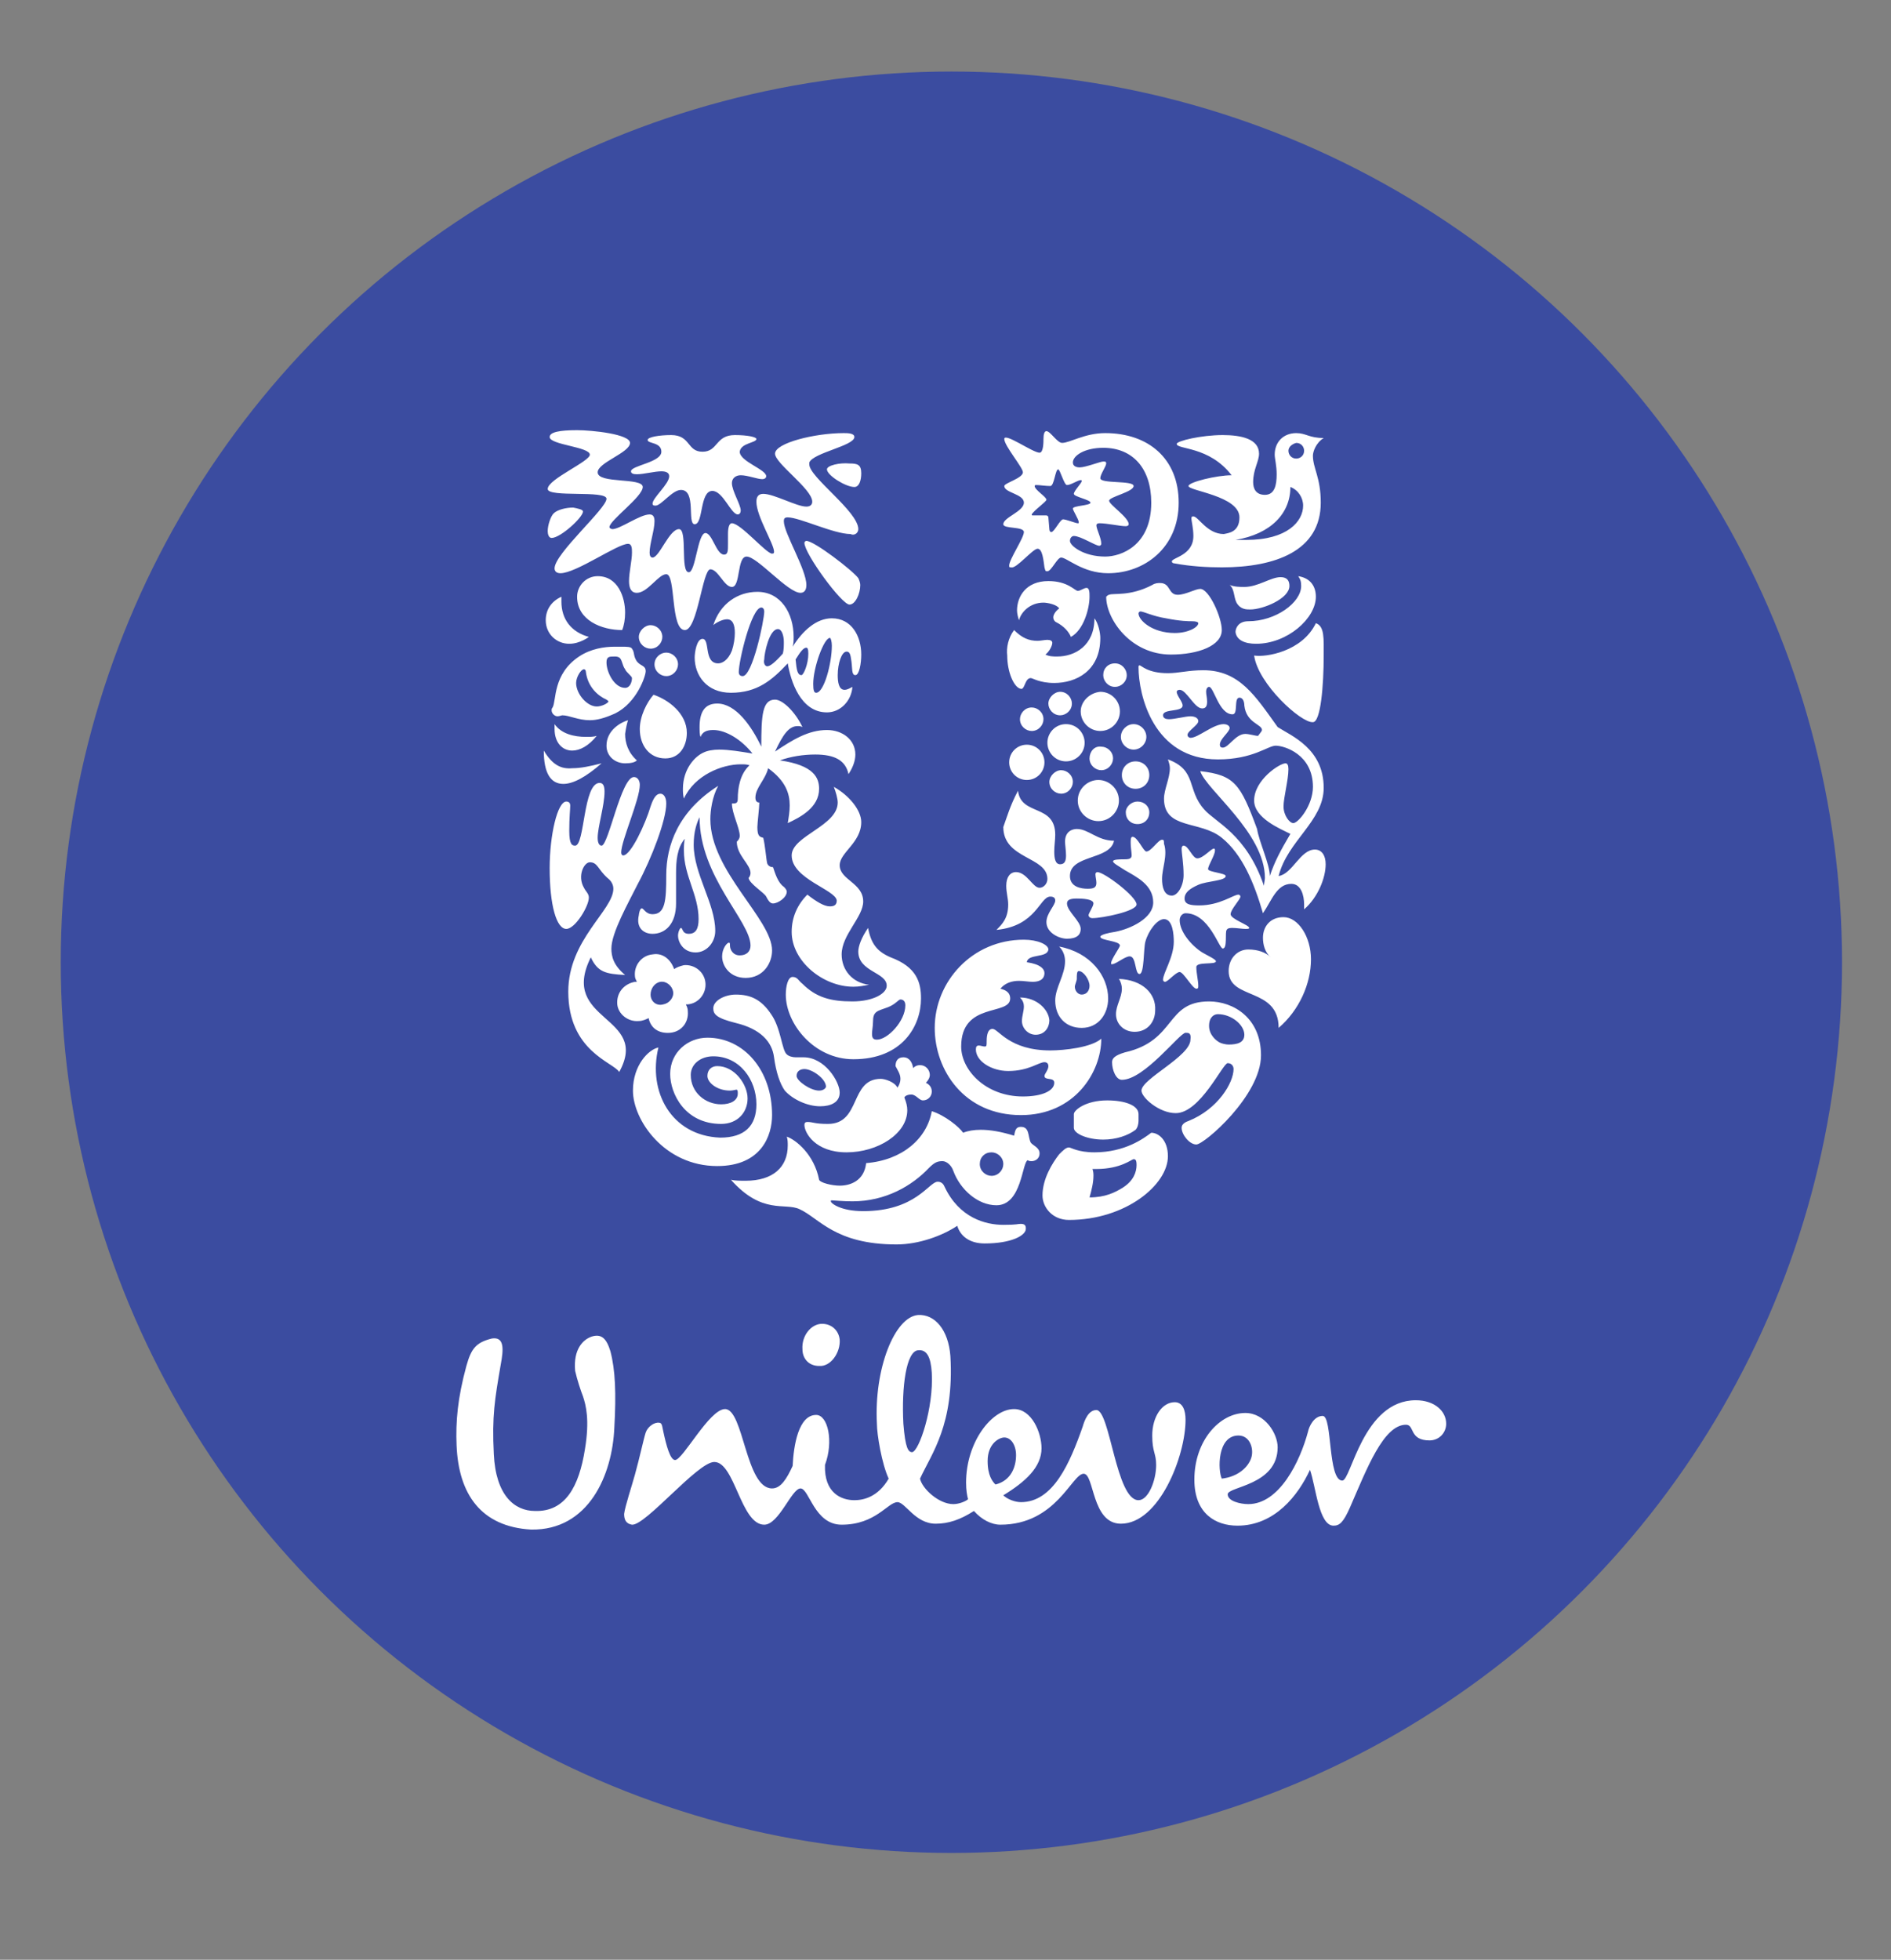
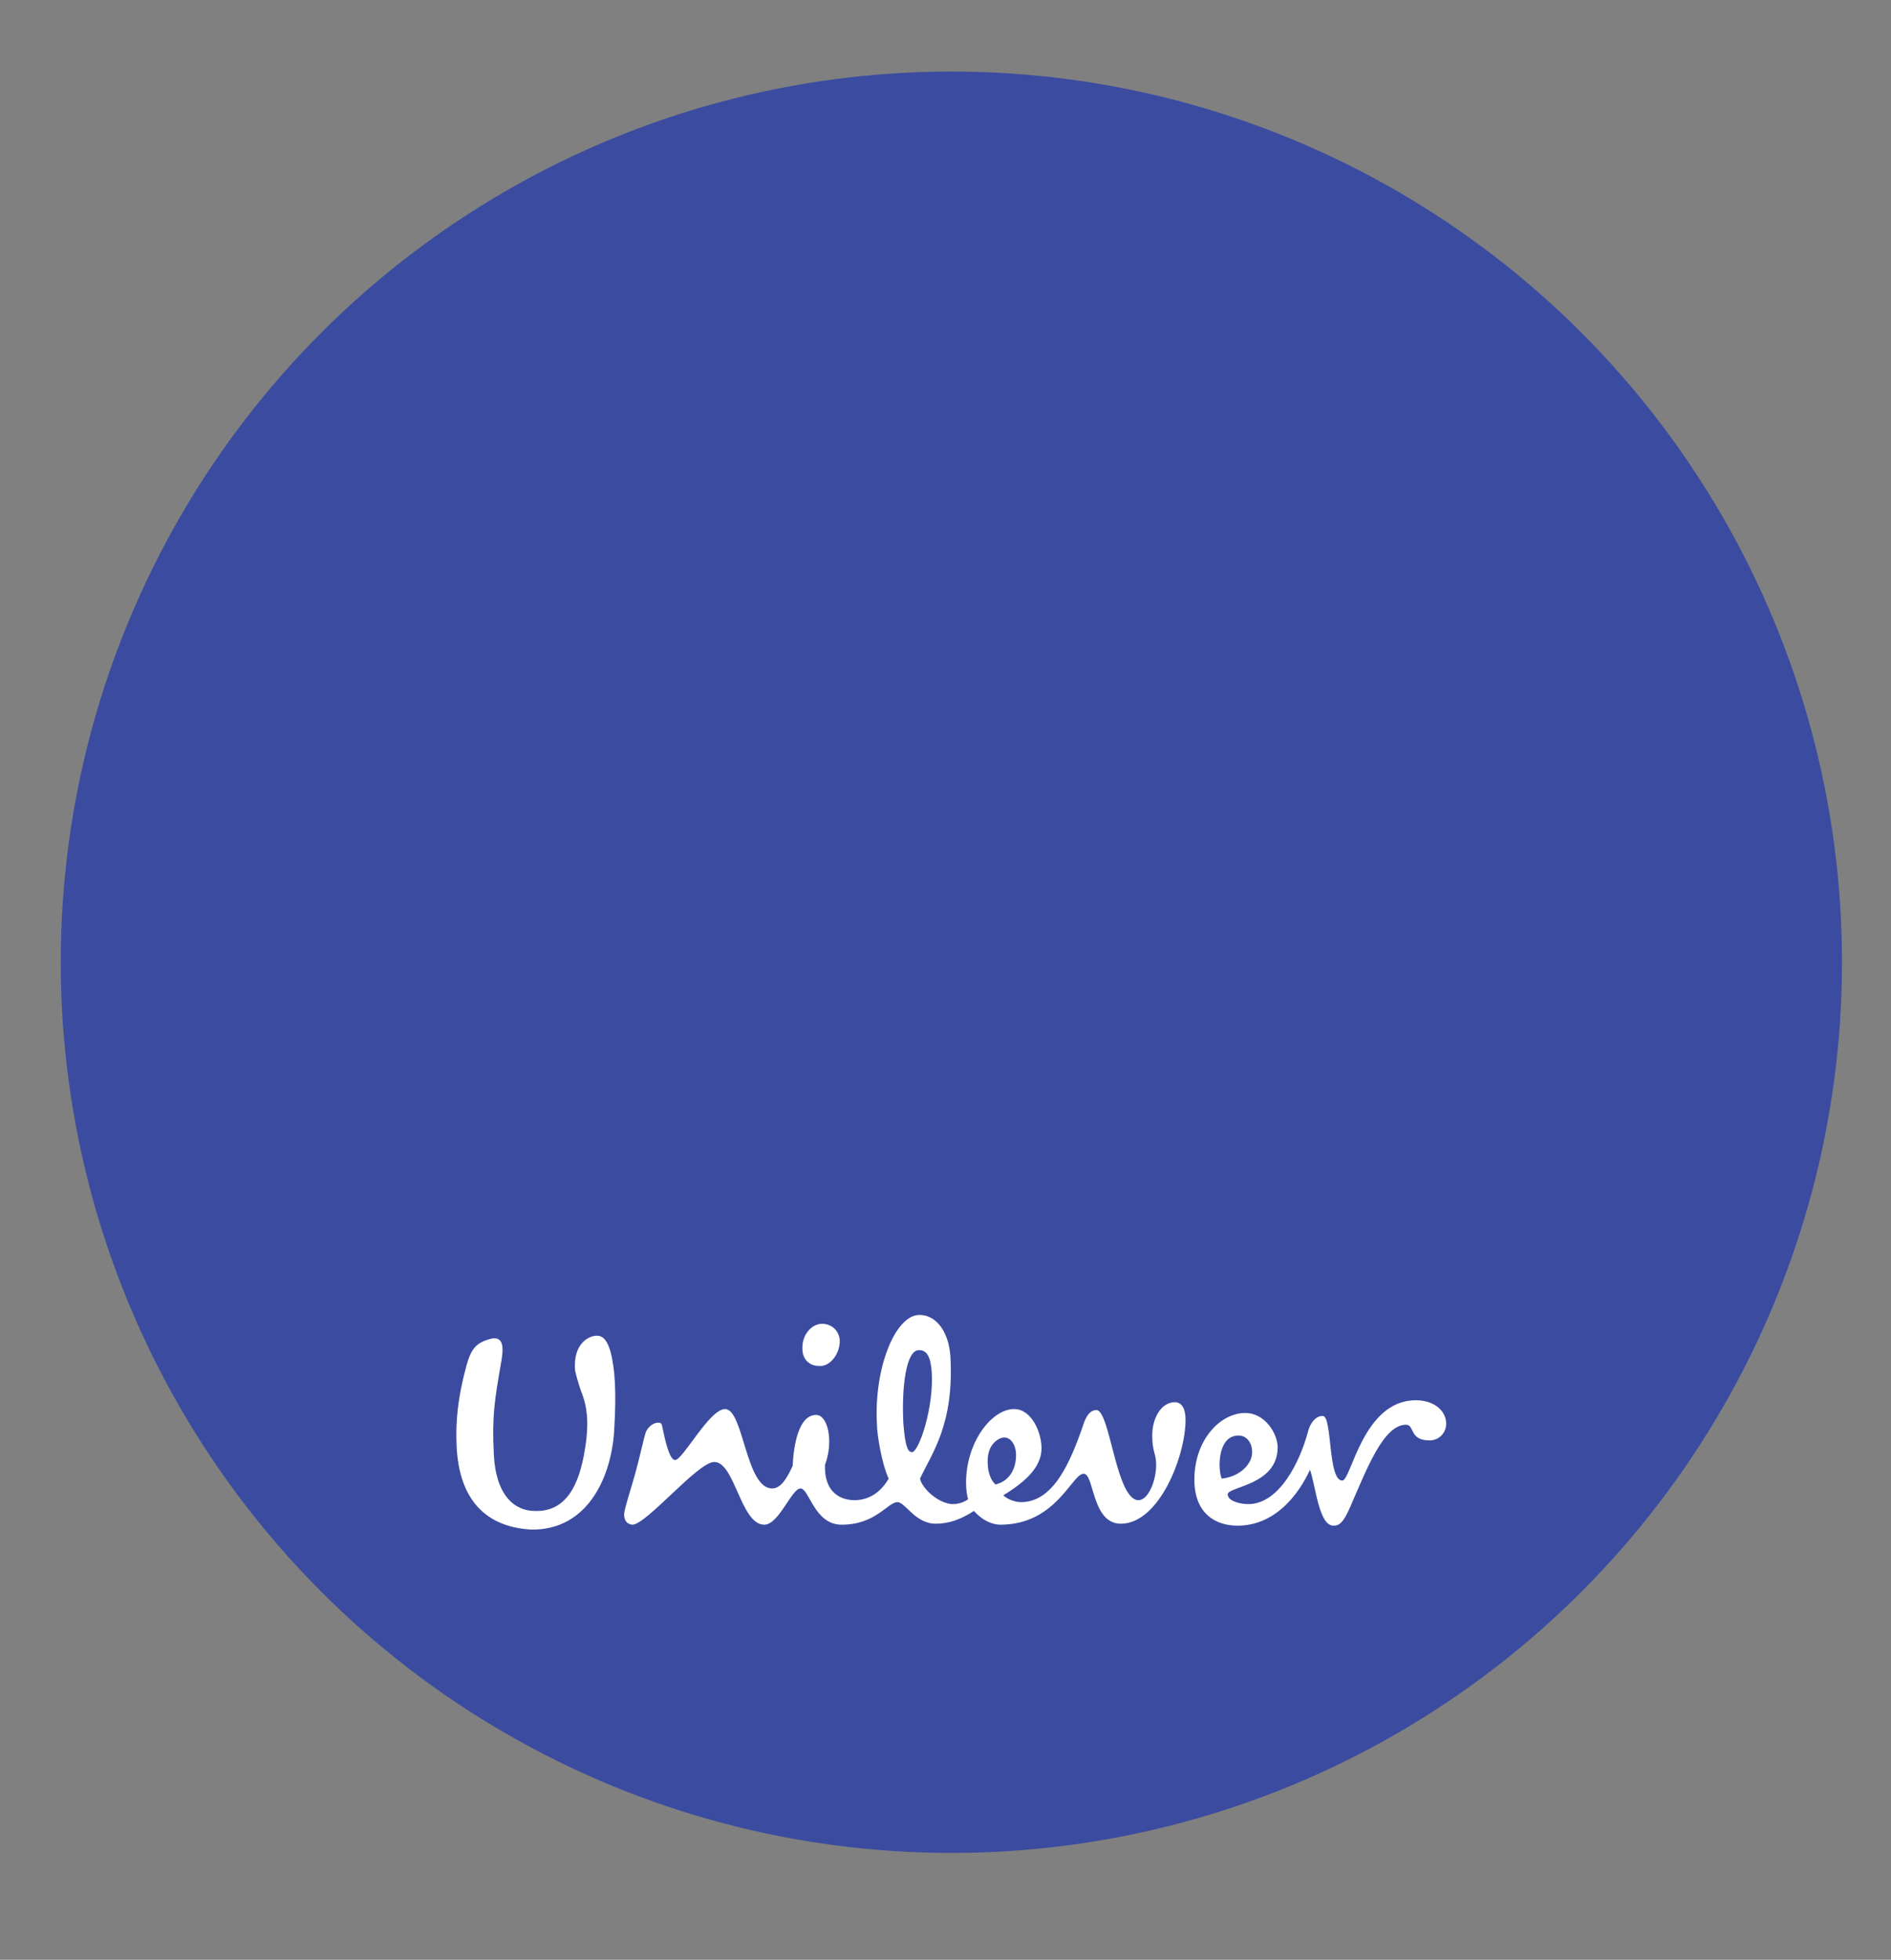
<svg xmlns="http://www.w3.org/2000/svg" version="1.1" id="Layer_1" x="0px" y="0px" viewBox="0 0 193 200" style="enable-background:new 0 0 193 200;" xml:space="preserve">
  <rect x="0" y="0" width="193" height="200" fill="#808080" stroke="none" />
  <style type="text/css"> .st0{fill:#3B4CA0;} .st1{fill:#FFFFFF;} </style>
  <g>
    <circle class="st0" cx="97.1" cy="98.2" r="90.9" />
    <g>
-       <path class="st1" d="M128,66.9c0.4,2.9,4.8,6.9,6,6.8c0.8,0,1.1-3.8,1.1-6.8c0-1.7,0.1-3-0.8-3.3C132.9,66.5,129.2,67.1,128,66.9 L128,66.9z M128.2,65.7c3.2,0,6.1-2.6,6.1-4.8c0-1-0.5-1.9-1.8-2.1c0.2,0.3,0.3,0.5,0.3,1c0,1.7-2.6,3.6-5.4,3.6 c-1,0-1.3,0.7-1.3,1.1C126.2,65.3,127,65.7,128.2,65.7L128.2,65.7z M127.6,62.2c-0.4,0-1,0-1.4-0.7c-0.3-0.6-0.2-1.4-0.7-1.8 c0.5,0.2,1.1,0.2,1.5,0.2c1.4,0,2.7-1,3.7-1c0.7,0,0.9,0.4,0.9,0.9C131.6,61.1,128.9,62.2,127.6,62.2L127.6,62.2z M58.7,86.3 c1,0,0.8-6.4,2.5-6.4c0.4,0,0.5,0.4,0.5,0.9c0,1.4-0.7,3.6-0.7,4.7c0,0.6,0.2,0.8,0.4,0.8c0.7,0,2-7,3.3-7c0.4,0,0.6,0.4,0.6,0.8 c0,1.5-1.9,5.7-1.9,6.9c0,0.2,0.1,0.3,0.2,0.3c0.8,0,2.3-3.3,2.8-5c0.3-0.9,0.6-1.3,1-1.3c0.3,0,0.6,0.3,0.6,1 c0,1.7-1.5,5.6-2.9,8.2c-1,2-2.7,5-2.7,6.6c0,0.8,0.2,1.7,1.4,2.7c-2-0.1-2.8-0.3-3.5-1.8c-3.3,6.6,6.1,5.9,2.9,11.7 c-0.6-1-5.2-2.1-5.2-8.2c0-5.3,4.6-8.3,4.6-10.5c0-0.4-0.2-0.8-0.6-1.1c-1-0.9-1-1.6-1.8-1.6c-0.6,0-1.3,1.4-0.6,2.6 c0.2,0.4,0.5,0.6,0.5,1c0,0.9-1.4,3.2-2.3,3.2c-1,0-1.7-2.4-1.7-6.2c0-3.4,0.8-6.8,1.7-6.8c0.3,0,0.4,0.2,0.4,0.4 c0,0.4-0.1,1.2-0.1,2.6C58.1,86.2,58.4,86.3,58.7,86.3L58.7,86.3z M105.9,56c0.5,0,0.6,1.2,0.7,1.9c0.1,0.4,0.1,0.4,0.3,0.4 c0.4,0,1-1.4,1.4-1.4c0.6,0,2.2,1.6,4.8,1.6c3.7,0,7.2-2.6,7.2-7.2c0-4.5-3.1-7.1-7.5-7.1c-2.1,0-3.6,1-4.4,1 c-0.5,0-1.2-1.2-1.6-1.2c-0.2,0-0.3,0.3-0.3,0.8c0,0.3,0,1.4-0.4,1.4c-0.7,0-3.6-2.1-3.6-1.4c0,0.7,1.9,2.9,1.9,3.4 c0,0.6-1.9,1.1-1.9,1.4c0,0.7,2,0.8,2,1.7c0,0.9-2.1,1.5-2.1,2.2c0,0.5,2.1,0.2,2.1,0.8c0,0.6-1.5,2.8-1.5,3.4 c0,0.2,0,0.2,0.2,0.2C103.7,58.1,105.4,56,105.9,56L105.9,56z M66.4,101.5c0-0.6,0.4-1.2,1-1.3c0.6-0.1,1.2,0.4,1.3,1 c0.1,0.6-0.4,1.2-1,1.3C67,102.7,66.4,102.2,66.4,101.5L66.4,101.5z M63,102.5c0.1,1,1.1,1.8,2.2,1.7c0.4,0,0.8-0.2,1-0.3 c0.2,1,1,1.6,2.2,1.5c1.1-0.1,1.9-1,1.8-2.2c0-0.3-0.1-0.5-0.2-0.7l0.2,0c1.1-0.1,1.9-1.1,1.8-2.2c-0.1-1.1-1.1-1.9-2.2-1.8 c-0.4,0.1-0.7,0.2-1,0.4c-0.3-0.9-1.1-1.7-2.2-1.5c-1.1,0.1-1.9,1.1-1.8,2.2c0,0.2,0.1,0.4,0.2,0.6l-0.2,0 C63.7,100.4,62.9,101.3,63,102.5L63,102.5z M131.5,46c0,0.4,0.3,0.8,0.8,0.8c0.4,0,0.8-0.3,0.8-0.8c0-0.4-0.3-0.8-0.8-0.8 C131.9,45.3,131.5,45.6,131.5,46L131.5,46z M114.4,75.2c0,0.7,0.6,1.3,1.3,1.3c0.7,0,1.3-0.6,1.3-1.3c0-0.7-0.6-1.3-1.3-1.3 C115,73.9,114.4,74.5,114.4,75.2L114.4,75.2z M114.5,79.1c0,0.8,0.6,1.4,1.4,1.4c0.8,0,1.4-0.6,1.4-1.4c0-0.8-0.6-1.4-1.4-1.4 C115.1,77.7,114.5,78.3,114.5,79.1L114.5,79.1z M110,81.7c0,1.2,1,2.1,2.1,2.1c1.2,0,2.1-1,2.1-2.1c0-1.2-1-2.1-2.1-2.1 C111,79.6,110,80.5,110,81.7L110,81.7z M111.2,77.4c0,0.7,0.6,1.2,1.2,1.2c0.7,0,1.2-0.6,1.2-1.2c0-0.7-0.6-1.2-1.2-1.2 C111.7,76.1,111.2,76.7,111.2,77.4L111.2,77.4z M107.1,79.8c0,0.7,0.6,1.2,1.2,1.2c0.7,0,1.2-0.6,1.2-1.2c0-0.7-0.6-1.2-1.2-1.2 C107.7,78.6,107.1,79.2,107.1,79.8L107.1,79.8z M110.3,72.6c0,1.1,0.9,2,2,2c1.1,0,2-0.9,2-2c0-1.1-0.9-2-2-2 C111.2,70.7,110.3,71.6,110.3,72.6L110.3,72.6z M112.6,68.9c0,0.6,0.5,1.2,1.2,1.2c0.6,0,1.2-0.5,1.2-1.2c0-0.6-0.5-1.2-1.2-1.2 C113.1,67.7,112.6,68.2,112.6,68.9L112.6,68.9z M107,71.8c0,0.6,0.5,1.2,1.2,1.2c0.6,0,1.2-0.5,1.2-1.2c0-0.6-0.5-1.2-1.2-1.2 C107.6,70.6,107,71.2,107,71.8L107,71.8z M106.9,75.8c0,1,0.8,1.9,1.9,1.9c1,0,1.9-0.8,1.9-1.9c0-1-0.8-1.9-1.9-1.9 C107.7,73.9,106.9,74.8,106.9,75.8L106.9,75.8z M103,77.8c0,1,0.8,1.8,1.8,1.8c1,0,1.8-0.8,1.8-1.8c0-1-0.8-1.8-1.8-1.8 C103.8,76,103,76.8,103,77.8L103,77.8z M104.1,73.4c0,0.7,0.6,1.2,1.2,1.2c0.7,0,1.2-0.6,1.2-1.2c0-0.7-0.6-1.2-1.2-1.2 C104.6,72.2,104.1,72.8,104.1,73.4L104.1,73.4z M100,118.8c0,0.7,0.6,1.2,1.2,1.2c0.7,0,1.2-0.6,1.2-1.2c0-0.7-0.6-1.2-1.2-1.2 C100.5,117.6,100,118.1,100,118.8L100,118.8z M66.8,67.8c0,0.7,0.6,1.2,1.2,1.2c0.7,0,1.2-0.6,1.2-1.2c0-0.7-0.6-1.2-1.2-1.2 C67.4,66.6,66.8,67.1,66.8,67.8L66.8,67.8z M65.2,65c0,0.7,0.6,1.2,1.2,1.2c0.7,0,1.2-0.6,1.2-1.2c0-0.7-0.6-1.2-1.2-1.2 C65.8,63.8,65.2,64.4,65.2,65L65.2,65z M66.6,95.3c1.3,0,2.4-1,2.4-3.1v-3.1c0-1.2,0.1-2.6,0.9-3.5c-0.1,0.4-0.1,0.8-0.1,1.2 c0,2.6,1.5,4.5,1.5,7c0,1-0.3,1.5-1,1.5c-0.7,0-0.6-0.6-0.8-0.6c-0.1,0-0.3,0.4-0.3,0.8c0,0.6,0.5,1.7,1.8,1.7c1.1,0,2-1,2-2.2 c0-2.8-2.2-5.8-2.2-8.8c0-1.3,0.3-2.2,0.6-2.8c0,6.1,5.2,10.6,5.2,13.1c0,0.6-0.4,1-1.1,1c-0.7,0-1-0.6-1-1c0-0.2,0-0.3-0.1-0.3 c-0.2,0-0.7,0.6-0.7,1.4c0,1,0.8,2.2,2.4,2.2c1.8,0,2.7-1.5,2.7-2.8c0-3.2-6.3-8.1-6.3-13.4c0-0.9,0.2-2.3,0.8-3.4 c-4.1,2.6-5.3,6.1-5.3,9.1c0,2.6-0.1,4-1.4,4c-0.7,0-0.9-0.6-1.1-0.6c-0.2,0-0.3,0.6-0.3,0.7C64.9,94.7,65.7,95.3,66.6,95.3 L66.6,95.3z M119.9,64.6c1.4,0,2.4-0.6,2.4-1c0-0.1-0.2-0.2-0.6-0.2c-0.4,0-1.2,0-2.7-0.3c-1.3-0.2-2.3-0.7-2.6-0.7 c-0.1,0-0.2,0.1-0.2,0.2C116.2,63.3,117.6,64.6,119.9,64.6L119.9,64.6z M113.2,60.7c0.4-0.2,2.1,0.2,4.4-1 c0.3-0.2,0.6-0.2,0.8-0.2c1.1,0,0.8,1.2,1.8,1.2c0.8,0,1.8-0.6,2.3-0.6c0.9,0,2.2,2.9,2.2,4.2c0,1.6-2.4,2.5-5.2,2.5 c-4.1,0-6.6-3.6-6.6-5.9C113,60.8,113.1,60.7,113.2,60.7L113.2,60.7z M67.2,106.9c-1,0.2-2.6,1.8-2.6,4.4c0,3,3.2,7.7,8.6,7.7 c4.5,0,5.6-3.1,5.6-5.2c0-4.6-2.9-7.9-6.6-7.9c-2,0-3.8,1.5-3.8,3.7c0,2,1.5,5.1,5.2,5.1c1.7,0,2.7-1.2,2.7-2.6 c0-1.4-1.3-3.3-3.1-3.3c-0.6,0-1,0.4-1,1c0,0.7,1,1.5,2.3,1.5c0.3,0,0.6-0.1,0.7-0.1c0.1,0.1,0.1,0.2,0.1,0.4 c0,0.7-0.7,1.1-1.7,1.1c-1.6,0-3.1-1.2-3.1-3c0-1.1,1-1.9,2.3-1.9c2.7,0,4.4,2.4,4.4,4.9c0,2.2-1.2,3.4-3.7,3.4 C68.5,115.9,66.1,111.4,67.2,106.9L67.2,106.9z M64.1,73.5c-0.7,0.2-2.2,1-2.2,2.6c0,1.1,0.9,1.8,1.9,1.8c0.6,0,1-0.1,1.2-0.3 c-0.9-0.8-1.2-1.8-1.2-2.7C63.9,74.2,64,73.8,64.1,73.5L64.1,73.5z M56.6,73.9c0,0.2,0,0.3,0,0.5c0,1.4,0.8,2.2,1.8,2.2 c0.8,0,1.7-0.5,2.5-1.5c-0.3,0.1-0.7,0.1-1.1,0.1C58.6,75.2,57.3,74.9,56.6,73.9L56.6,73.9z M55.5,76.6c0,2.3,0.7,3.4,2,3.4 c1,0,2.3-0.7,3.9-2.1c-1.2,0.3-2.1,0.5-3,0.5C57.3,78.5,56.4,78.1,55.5,76.6L55.5,76.6z M102.4,125c1.5,0,1.4-0.1,1.8-0.1 c0.5,0,0.5,0.3,0.5,0.5c0,0.7-1.5,1.5-4.2,1.5c-1.6,0-2.5-0.8-2.8-1.8c-1.5,1-3.9,1.9-6.2,1.9c-6.3,0-7.9-2.7-9.9-3.6 c-1.5-0.7-3.8,0.6-7-3c0.4,0.1,1,0.1,1.5,0.1c2.8,0,4.3-1.4,4.3-3.6c0-0.3,0-0.6-0.1-0.9c0.9,0.3,2.8,1.8,3.3,4.4 c0.1,0.3,1.3,0.6,2.1,0.6c1.1,0,2.5-0.5,2.7-2.3c3.7-0.3,6.2-2.5,6.7-5.3c1.3,0.4,2.8,1.6,3.2,2.2c0.5-0.2,1.1-0.3,1.8-0.3 c1,0,2.1,0.2,3.4,0.6c0.1-0.4,0.1-0.9,0.7-0.9c0.9,0,0.7,1,1,1.6c0.2,0.3,0.9,0.5,0.9,1.1c0,0.6-0.5,0.8-0.8,0.8 c-0.1,0-0.3,0-0.4-0.1c-0.6,0.2-0.6,4.6-3.2,4.6c-1.9,0-3.7-1.6-4.4-3.5c-0.2-0.6-0.7-1-1.1-1c-0.5,0-0.8,0.1-1.4,0.7 c-1.7,1.8-4.4,3.4-7.8,3.4c-1,0-1.9-0.1-2.1-0.1c-0.1,0-0.1,0-0.1,0.1c0,0.2,1,1,3.3,1c5.4,0,6.7-3,7.6-3c0.1,0,0.5,0,0.7,0.5 C97.9,124.3,100.6,125,102.4,125L102.4,125L102.4,125z M84.9,63.1c2,0,3,1.8,3,3.7c0,0.9-0.2,2.1-0.6,2.1c-0.4,0-0.3-0.7-0.4-1.4 c-0.1-0.8-0.2-1-0.5-1c-0.5,0-0.9,1.2-0.9,2.4c0,0.7,0.1,1.5,0.7,1.5c0.3,0,0.6-0.2,0.8-0.3c-0.1,1.4-1.2,2.6-2.6,2.6 c-2.7,0-3.7-3.2-4-5c-1.6,1.7-3.1,3-5.8,3c-2.5,0-3.7-1.8-3.7-3.6c0-0.5,0.2-1.9,0.8-1.9c0.8,0,0.1,2.5,1.6,2.5 c0.4,0,1-0.3,1.4-1.3c0.2-0.6,0.3-1.3,0.3-1.8c0-0.8-0.2-1.4-0.8-1.4c-0.5,0-1.2,0.4-1.4,0.6c0.7-2.2,2.5-3.4,4.5-3.4 c2.4,0,3.7,2.2,3.7,4.6c0,0.3,0,0.7-0.1,1C81.9,64.4,83.3,63.1,84.9,63.1L84.9,63.1z M77.2,44.8c0-0.2-0.9-0.4-2.2-0.4 c-2,0-1.7,1.7-3.3,1.7c-1.6,0-1.2-1.7-3.2-1.7c-1.2,0-2.4,0.2-2.4,0.5c0,0.4,1.4,0.2,1.4,1.2c0,1.1-3.1,1.4-3.1,2 c0,0.2,0.2,0.3,0.6,0.3c0.7,0,1.8-0.3,2.5-0.3c0.4,0,0.8,0.1,0.8,0.5c0,0.8-1.7,2.2-1.7,2.8c0,0.2,0.2,0.2,0.3,0.2 c0.6,0,1.7-1.6,2.6-1.6c1.6,0,0.6,3.5,1.4,3.5c0.9,0,0.5-3.4,1.8-3.4c1.1,0,1.9,2.4,2.6,2.4c0.2,0,0.3-0.2,0.3-0.4 c0-0.6-0.9-2-0.9-2.8c0-0.5,0.4-0.8,0.9-0.8c0.7,0,1.7,0.4,2.2,0.4c0.2,0,0.4-0.1,0.4-0.3c0-0.7-2.7-1.5-2.7-2.5 C75.6,45.2,77.2,45.2,77.2,44.8L77.2,44.8z M121,105.4c-0.6,0-4.2,4.8-6.5,4.8c-0.6,0-1-1-1-1.8c0-0.4,0.3-0.7,1.3-1 c5.3-1.2,4.1-5.2,8.6-5.2c2.5,0,5.3,1.7,5.3,5.5c0,4.1-5.8,9.1-6.6,9.1c-0.7,0-1.5-1-1.5-1.7c0-0.2,0.1-0.5,0.7-0.7 c3-1.2,4.6-3.9,4.6-5.3c0-0.3-0.2-0.6-0.6-0.6c-0.5,0-2.8,5.1-5.3,5.1c-1.7,0-3.5-1.6-3.5-2.3c0-1.2,5-3.5,5-5.2 C121.6,105.4,121.3,105.4,121,105.4L121,105.4z M124.3,103.5c-0.4,0-0.9,0.3-0.9,1.2c0,0.9,0.7,1.5,1.1,1.7 c0.2,0.1,0.6,0.2,0.9,0.2c0.9,0,1.6-0.2,1.6-1C127,104.6,125.7,103.5,124.3,103.5L124.3,103.5z M84.4,47.9c0,0.6,1.9,1.8,2.8,1.8 c0.5,0,0.7-0.7,0.7-1.4c0-0.9-0.4-1-1.2-1C85.7,47.2,84.4,47.5,84.4,47.9L84.4,47.9z M87.6,54c0-1.8-5-5.3-5-6.6 c0-0.1,0-0.1,0-0.2c0.4-1,4.6-1.7,4.6-2.6c0-0.4-0.7-0.4-1.1-0.4c-2.9,0-7,1-7,2.1c0,1,3.8,3.6,3.8,4.9c0,0.3-0.2,0.5-0.6,0.5 c-1,0-3.3-1.3-4.4-1.3c-0.5,0-0.7,0.3-0.7,0.8c0,1.5,1.8,4.3,1.8,5.1c0,0.1,0,0.2-0.2,0.2c-0.6,0-3.2-3.1-4.1-3.1 c-0.3,0-0.4,0.5-0.4,1.1v1c0,0.7,0,1.1-0.4,1.1c-0.8,0-1.2-2.2-1.9-2.2c-0.8,0-1,4-1.7,4c-0.9,0-0.1-4.4-1-4.4c-1,0-2,2.9-2.7,2.9 c-0.2,0-0.3-0.2-0.3-0.5c0-0.9,0.5-2.3,0.5-3.2c0-0.4-0.1-0.7-0.5-0.7c-1,0-3,1.5-3.8,1.5c-0.1,0-0.3-0.1-0.3-0.2 c0-0.7,3.4-3.1,3.4-4.1c0-1-4.6-0.3-4.6-1.5c0-1,3.3-2,3.3-3c0-0.9-3.9-1.3-5.4-1.3c-1.8,0-2.8,0.2-2.8,0.7c0,0.8,4.1,1,4.1,1.8 c0,0.7-4.3,2.5-4.3,3.5c0,0.9,6,0.1,6,1c0,1-5.3,5.6-5.3,7.1c0,0.3,0.2,0.5,0.6,0.5c1.6,0,5.8-3,6.9-3c0.4,0,0.4,0.5,0.4,0.9 c0,0.8-0.3,2-0.3,2.9c0,0.7,0.2,1.2,0.8,1.2c1.1,0,2.2-1.9,3-1.9c1,0,0.4,5.7,1.9,5.7c1.3,0,1.8-6.2,2.6-6.2 c0.8,0,1.4,1.8,2.2,1.8c0.9,0,0.5-3.1,1.5-3.1c1.1,0,4.2,3.7,5.5,3.7c0.4,0,0.6-0.3,0.6-0.8c0-1.6-2.3-5.3-2.3-6.5 c0-0.3,0.1-0.4,0.4-0.4c1.2,0,4.7,1.7,6.4,1.7C87.2,54.7,87.6,54.4,87.6,54L87.6,54z M129.6,89.4c0.5-1.5,1.1-2.6,2.1-4.3 c-1-0.5-3.7-1.6-3.7-3.4c0-2.1,2.6-3.8,3.2-3.8c0.2,0,0.3,0.2,0.3,0.6c0,1.1-0.5,2.9-0.5,3.8c0,0.9,0.6,1.7,1,1.7 c0.5,0,2-1.8,2-3.7c0-3.3-2.9-4.2-3.8-4.2c-0.8,0-2.3,1.4-5.9,1.4c-6.6,0-8.1-6.6-8.1-9.4c0-0.1,0-0.2,0.1-0.2 c0.2,0,0.8,0.8,2.9,0.8c1.1,0,2.1-0.3,3.6-0.3c3.7,0,5.3,2.6,7.6,5.8c1.4,0.9,4.7,2.2,4.7,6.2c0,3.4-3.7,5.4-4.6,9 c1.4-0.2,2.2-2.7,3.7-2.7c0.7,0,1.1,0.6,1.1,1.5c0,1.4-0.8,3.4-2.2,4.6c0-0.1,0-0.3,0-0.5c0-0.9-0.3-2.1-1.3-2.1 c-1.5,0-2,1.7-2.9,3c-0.9-3.1-2.1-6-4.2-7.7c-2.2-1.8-5.9-0.8-5.9-4c0-0.9,0.6-2.1,0.6-3.1c0-0.3-0.1-0.6-0.2-0.9 c3,1.1,1.9,3.1,3.7,5.1c1.1,1.3,4.3,2.5,6.1,7.8c0-0.2,0.1-0.6,0.1-0.8c0-4.6-6-9-6.6-10.9c3.5,0.4,4.1,1.3,5.8,5.9 C128.5,85.9,129.6,88.2,129.6,89.4L129.6,89.4z M63.5,64.3c0.2-0.5,0.3-1.1,0.3-1.8c0-1.5-0.7-3.7-2.8-3.7c-1.2,0-2.1,1-2.1,2.1 C58.9,63.3,61.4,64.3,63.5,64.3L63.5,64.3z M60.9,72.1c-1,0-2.1-1.3-2.1-2.4c0-0.6,0.5-1.4,0.8-1.4c0.1,0,0.2,0.1,0.2,0.3 c0.2,1.5,1.2,2.4,2.1,2.8c0.1,0.1,0.2,0.1,0.2,0.2C62,71.8,61.4,72.1,60.9,72.1L60.9,72.1z M64.5,69.2c0,0.4-0.2,1-0.7,1 c-1.1,0-1.9-1.6-1.9-2.6c0-0.6,0.3-0.6,0.8-0.6c0.2,0,0.3,0,0.5,0.1c0.3,0.2,0.3,0.8,0.6,1.2C63.9,68.6,64.5,69,64.5,69.2 L64.5,69.2z M63.4,66c-0.2,0-0.4,0-0.7,0c-1,0-2.4,0.2-3.6,1c-2.7,1.8-2.3,4.5-2.7,5.2c-0.1,0.1-0.1,0.2-0.1,0.3 c0,0.3,0.3,0.6,0.6,0.6c0.2,0,0.4-0.1,0.5-0.1c0.7,0,1.6,0.5,2.8,0.5c0.7,0,1.5-0.2,2.6-0.7c2.2-1.1,3.1-3.8,3.1-4.3 c0-0.6-0.5-0.5-0.9-1c-0.4-0.6-0.2-0.9-0.5-1.3C64.4,66,64,66,63.4,66L63.4,66z M66.7,70.9c-0.7,0.8-1.4,2.2-1.4,3.5 c0,1.7,1,3,2.6,3c1.5,0,2.2-1.3,2.2-2.6C70.1,72.8,68.2,71.4,66.7,70.9L66.7,70.9z M60.1,65c0,0-0.9,0.7-2,0.7 c-1.3,0-2.4-1-2.4-2.4c0-1,0.5-1.9,1.6-2.4c0,0.2,0,0.3,0,0.5C57.3,63.2,58.3,64.5,60.1,65L60.1,65z M114.9,82.9 c0-0.6,0.6-1.1,1.2-1.1c0.7,0,1.2,0.5,1.2,1.1c0,0.7-0.5,1.2-1.2,1.2C115.4,84.1,114.9,83.6,114.9,82.9L114.9,82.9z M115.7,118.3 c0.2,0,0.3,0.1,0.3,0.6c0,0.7-0.3,1.6-1.4,2.3c-0.8,0.5-1.8,1-3.4,1c0.2-0.7,0.4-1.5,0.4-2.2c0-0.2,0-0.4-0.1-0.7h0.4 C114.4,119.3,115.5,118.3,115.7,118.3L115.7,118.3z M115.9,115.3c0.2-0.2,0.3-0.6,0.3-0.9v-0.7c0-0.9-1.4-1.4-3.2-1.4 c-2.2,0-3.4,1-3.4,1.4v1.4c0,0.6,1.4,1.2,3,1.2C113.9,116.3,115.1,115.9,115.9,115.3L115.9,115.3z M117.5,115.6 c-0.8,0.6-2.7,2-5.8,2c-1.7,0-2.4-0.5-2.6-0.5c-0.3,0-0.6,0.3-1,0.7c-0.7,0.9-1.7,2.5-1.7,4.2c0,1.2,1,2.5,2.7,2.5 c5.8,0,10.1-3.6,10.1-6.5C119.2,116.3,118.2,115.6,117.5,115.6L117.5,115.6z M118.6,89.7c0,0.8,0.2,1.7,1,1.7c0.6,0,1.2-1,1.2-2.1 c0-1.2-0.2-2.2-0.2-2.7c0-0.2,0.1-0.3,0.2-0.3c0.5,0,0.9,1.3,1.4,1.3c0.6,0,1.4-1,1.7-1c0.1,0,0.1,0.1,0.1,0.2 c0,0.5-0.7,1.5-0.7,1.9c0,0.3,1.8,0.4,1.8,0.7c0,0.5-1.9,0.5-2.8,0.9c-0.9,0.4-1.4,0.8-1.4,1.4c0,0.6,0.6,0.7,1.5,0.7 c2.1,0,3.5-1.1,4-1.1c0.1,0,0.2,0.1,0.2,0.2c0,0.3-1,1.3-1,1.8c0,0.5,1.9,1.1,1.9,1.4c0,0.1-0.2,0.1-0.4,0.1 c-0.3,0-0.9-0.1-1.3-0.1c-0.2,0-0.5,0-0.6,0.2c-0.2,0.2,0.1,1.9-0.4,1.9c-0.4,0-1.4-3.6-3.8-3.6c-0.3,0-0.6,0.3-0.6,0.7 c0,1.2,1.2,2.6,2.3,3.3c0.5,0.3,1.4,0.7,1.4,0.9c0,0.4-2,0-2,0.6c0,0.6,0.2,1.4,0.2,1.9c0,0.2,0,0.3-0.2,0.3 c-0.4,0-1.3-1.7-1.7-1.7c-0.4,0-1.2,1-1.5,1c-0.1,0-0.2-0.1-0.2-0.2c0-0.7,1.1-2.3,1.1-3.9c0-0.7-0.1-2.3-1-2.3 c-0.7,0-1.6,1.2-1.9,2.3c-0.2,0.7-0.1,3.3-0.6,3.3c-0.5,0-0.3-1.8-1-1.8c-0.5,0-1.4,0.8-1.8,0.8c-0.1,0-0.1,0-0.1-0.1 c0-0.4,0.9-1.6,0.9-1.8c0-0.5-2-0.5-2-0.9c0-0.2,0.8-0.4,1.5-0.5c1.6-0.3,3.9-1.4,3.9-3c0-1.8-1.7-2.6-2.9-3.3 c-0.6-0.4-1.2-0.7-1.2-0.9c0-0.2,0.7-0.2,1-0.2c0.5,0,0.9,0,0.9-0.4c0-0.3-0.1-0.8-0.1-1.3c0-0.3,0-0.6,0.2-0.6 c0.5,0,1.1,1.5,1.4,1.5c0.5,0,1.2-1.2,1.6-1.2c0.2,0,0.2,0.1,0.2,0.4C119.2,87.3,118.6,88.6,118.6,89.7L118.6,89.7z M103.9,80.7 c0.3,2.6,3.8,1.3,3.8,4.5c0,0.5-0.1,1.1-0.1,1.7c0,0.7,0.1,1.3,0.6,1.3c0.5,0,0.6-0.4,0.6-0.9c0-0.5-0.1-1.1-0.1-1.4 c0-1.1,0.8-1.3,1.2-1.3c1.2,0,2.1,1.2,3.8,1.2c-0.4,2-4.5,1.4-4.5,3.6c0,1.1,1.1,1.3,1.8,1.3c0.6,0,0.9-0.1,0.9-0.6 c0-0.3-0.1-0.6-0.1-0.9c0-0.1,0.1-0.2,0.2-0.2c0.7,0,4,2.5,4,3.3c0,0.7-3.5,1.4-4.5,1.4c-0.3,0-0.4-0.2-0.4-0.3 c0-0.2,0.5-0.9,0.5-1.2c0-0.3-0.5-0.5-1.7-0.5c-0.6,0-1,0.1-1,0.5c0,0.8,1.4,1.8,1.4,2.6c0,0.6-0.4,1-1.4,1 c-0.8,0-2.1-0.6-2.1-1.7c0-0.9,0.9-1.7,0.9-2.2c0-0.2-0.1-0.4-0.5-0.4c-1.1,0-1.4,3-5.5,3.4c0.6-0.6,1.2-1.2,1.2-2.6 c0-0.6-0.2-1.2-0.2-1.9c0-0.9,0.4-1.4,1-1.4c1.1,0,1.7,1.6,2.4,1.6c0.4,0,0.8-0.4,0.8-0.9c0-2.3-4.5-2-4.5-5.3 C102.8,83.3,103.1,82.2,103.9,80.7L103.9,80.7z M109.7,100.7c0,0.4,0.3,0.8,0.7,0.8c0.5,0,0.8-0.4,0.8-0.9c0-0.6-0.6-1.5-1.1-1.5 c-0.2,0-0.2,0.4-0.2,0.8C109.9,100.1,109.7,100.5,109.7,100.7L109.7,100.7z M108.1,96.6c3.2,0.6,5,3,5,5.3c0,1.6-1,3-2.7,3 c-1.6,0-2.7-1.1-2.7-2.8c0-1.3,1-2.6,1-4C108.7,97.7,108.6,97.1,108.1,96.6L108.1,96.6z M104.1,101.8c0.3,0.3,0.4,0.6,0.4,0.9 c0,0.5-0.2,1-0.2,1.5c0,0.7,0.6,1.4,1.4,1.4c0.9,0,1.4-0.7,1.4-1.5C107,103,105.8,101.8,104.1,101.8L104.1,101.8z M114.2,99.9 c0.2,0.3,0.3,0.7,0.3,1c0,0.9-0.6,1.7-0.6,2.6c0,1,0.8,1.8,1.9,1.8c1.3,0,2.1-1,2.1-2.2C118,101.4,116.6,100,114.2,99.9 L114.2,99.9z M104.8,98.2c1.4,0.2,1.8,0.7,1.8,1.1c0,0.7-0.6,0.9-1.2,0.9c-0.4,0-0.9-0.1-1.4-0.1c-0.7,0-1.4,0.2-1.9,0.8 c0.4,0.1,1,0.3,1,1c0,1.8-5,0.3-5,4.9c0,2.4,2.5,5.1,6.3,5.1c2,0,3.2-0.6,3.2-1.4c0-0.6-1-0.2-1-0.7c0-0.2,0.4-0.6,0.4-1 c0-0.2-0.1-0.4-0.4-0.4c-0.6,0-1.6,0.9-3.7,0.9c-1.7,0-3.3-1-3.3-2.2c0-0.3,0.1-0.4,0.3-0.4c0.2,0,0.4,0.1,0.6,0.1 c0.2,0,0.2-0.1,0.2-0.5c0-0.3,0-1.3,0.6-1.3c0.6,0,1.7,2.2,5.9,2.2c1.4,0,4.2-0.3,5.2-1.2c0,3.4-2.7,7.8-8.2,7.8 c-5.8,0-8.8-4.6-8.8-8.9c0-4.7,3.8-9,9.1-9c1.4,0,2.5,0.5,2.5,1C106.9,97.8,104.9,97.3,104.8,98.2L104.8,98.2z M82.5,66.7 c0-0.5-0.1-0.6-0.2-0.6c-0.3,0-0.6,0.4-1.1,1.2c0.1,1.1,0.2,1.6,0.6,1.6C82,68.9,82.5,67.8,82.5,66.7L82.5,66.7z M78.3,68 c0.3,0,0.8-0.4,1.6-1.3c0.1-0.4,0.1-0.8,0.1-1.2c0-0.6-0.2-1.3-0.6-1.3c-0.9,0-1.4,2.5-1.4,3.1C77.9,67.7,78.1,68,78.3,68L78.3,68 z M83.3,70.7c0.8,0,1.6-3,1.6-4.8c0-0.4-0.1-0.8-0.2-0.8c-0.6,0-1.7,3-1.7,4.7C83,70.5,83.1,70.7,83.3,70.7L83.3,70.7z M75.8,69 c1,0,2.2-5.7,2.2-6.6c0-0.2-0.1-0.4-0.3-0.4c-1,0-2.3,5.4-2.3,6.6C75.4,68.8,75.5,69,75.8,69L75.8,69z M79.1,71.4 c-1.3,0-1.4,1.6-1.4,4.8c-1-2.1-2.6-4.4-4.5-4.4c-1.3,0-1.8,0.9-1.8,2.4c0,0.3,0,0.8,0.1,1c0.2-0.5,0.6-0.7,1.3-0.7 c1.3,0,2.9,1,4,2.4c-1.2-0.2-2.4-0.4-3.4-0.4c-0.6,0-1.2,0.1-1.6,0.3c-0.9,0.4-2.1,1.7-2.1,3.7c0,0.3,0,0.6,0.1,1 c1.1-2.4,3.9-3.5,5.8-3.5c0.4,0,0.6,0,0.9,0.1c-1,0.9-1.2,2.4-1.2,3.4c0,0.5-0.2,0.5-0.6,0.5c0,1,0.8,2.5,0.8,3.3 c0,0.3-0.2,0.5-0.3,0.6c0,1.4,1.4,2.3,1.4,3.2c0,0.2-0.1,0.4-0.2,0.5c0.1,0.6,1.6,1.5,1.8,1.9c0.3,0.6,0.5,0.7,0.7,0.7 c0.5,0,1.4-0.6,1.4-1.2c0-0.2-0.2-0.4-0.3-0.5c-0.6-0.4-0.9-1.4-1.1-2c-0.2,0-0.5-0.1-0.6-0.4c-0.1-0.4-0.2-1.8-0.4-2.6 c-0.4-0.1-0.6-0.2-0.6-1.1c0-0.4,0.2-2,0.2-2.5c-0.2,0-0.4-0.1-0.4-0.5c0-1,1-1.8,1.3-3c1.8,1.3,2.2,2.6,2.2,3.8 c0,0.6-0.1,1.2-0.2,1.8c1.3-0.6,3.2-1.6,3.2-3.5c0-1.1-0.5-2.4-4-2.9c1.1-0.4,2.4-0.6,3.6-0.6c2,0,3.1,0.6,3.4,2 c0.4-0.6,0.7-1.3,0.7-2c0-1.5-1.3-2.5-2.9-2.5c-1.9,0-3.5,1-5.3,2.2c0.8-1.7,1.4-2.6,2.3-2.6c0.2,0,0.3,0,0.5,0.1 C81.2,72.7,79.9,71.4,79.1,71.4L79.1,71.4z M59.5,52.2c0,0.6-2.3,2.7-3.2,2.7c-0.3,0-0.4-0.4-0.4-0.7c0-0.6,0.3-1.5,0.6-1.8 c0.4-0.4,1.3-0.6,2-0.6C59,51.9,59.5,52,59.5,52.2L59.5,52.2z M131,93.6c1.5,0,2.8,2,2.8,4.3c0,2.5-1.2,5.2-3.3,7 c0-4.2-5.1-2.8-5.1-5.8c0-1.3,0.9-2.2,2-2.2c1,0,1.8,0.3,2.3,0.8c-0.6-0.5-0.8-1.3-0.8-2C128.9,94.6,129.6,93.6,131,93.6L131,93.6 z M108.1,62.1c-0.2-0.4-1.2-0.6-1.6-0.6c-1.4,0-2.3,1-2.5,1.8c-0.1-0.3-0.2-0.7-0.2-1c0-1.4,0.9-3,3.2-3c2,0,2.7,1,3,1 c0.3,0,0.6-0.3,0.9-0.3c0.3,0,0.3,0.5,0.3,0.9c0,1.2-0.6,3.4-1.9,4.1c-0.2-0.5-0.7-1.1-1.5-1.5c-0.2-0.1-0.3-0.3-0.3-0.5 C107.5,62.7,107.8,62.3,108.1,62.1L108.1,62.1z M103.5,64.3c0.8,0.8,1.5,1.1,2.4,1.1c0.3,0,0.7-0.1,1-0.1c0.3,0,0.5,0.1,0.5,0.3 c0,0.3-0.3,0.9-0.7,1.2c0.4,0.2,0.8,0.2,1.2,0.2c1.8,0,3.8-1.1,3.8-3.9c0.4,0.5,0.6,1.5,0.6,2c0,3.4-2.5,4.6-4.7,4.6 c-1.5,0-2.2-0.5-2.4-0.5c-0.6,0-0.6,1.2-1,1.1c-0.7-0.1-1.4-1.7-1.4-3.4C102.7,66.1,102.9,65.1,103.5,64.3L103.5,64.3z M82.1,55.4 c0,1.1,3.8,6.3,4.6,6.3c0.6,0,1.1-1.1,1.1-2c0-0.2-0.1-0.5-0.2-0.7c-0.6-0.8-4.5-3.8-5.3-3.8C82.2,55.2,82.1,55.3,82.1,55.4 L82.1,55.4z M126.5,52.8c0-2.2-5.2-2.7-5.2-3.2c0-0.4,2.9-1.1,4.4-1.1c-2.3-3-5.6-2.6-5.6-3.2c0-0.3,2.5-0.9,4.7-0.9 c1.9,0,3.7,0.4,3.7,1.9c0,0.8-0.6,1.6-0.6,2.9c0,0.7,0.3,1.3,1.2,1.3c1,0,1.2-1,1.2-2.1c0-0.9-0.2-1.6-0.2-2 c0-1.3,0.9-2.2,2.2-2.2c1,0,1.3,0.5,2.8,0.5c-0.8,0.5-1.1,1.4-1.1,1.8c0,1.3,0.8,2.2,0.8,4.8c0,4.9-4.6,6.6-10.1,6.6 c-1.5,0-3.2-0.1-4.8-0.4c-0.2,0-0.3-0.1-0.3-0.2c0-0.4,2.2-0.6,2.2-2.6c0-0.8-0.2-1.5-0.2-1.8c0-0.2,0.1-0.2,0.2-0.2 c0.5,0,1.4,1.8,3.1,1.8C125.4,54.4,126.5,54.3,126.5,52.8L126.5,52.8z M131.7,49.7c0,2.7-2,4.8-5.6,5.4c0.4,0,0.8,0,1.1,0 c4.2,0,5.8-1.9,5.8-3.5C133,50.8,132.5,50,131.7,49.7L131.7,49.7z M128.8,74.5c0-0.6-1.6-0.7-1.8-2.5c0-0.3-0.1-0.8-0.5-0.8 c-0.6,0-0.1,1.7-0.7,1.7c-1.4,0-1.9-2.8-2.4-2.8c-0.1,0-0.3,0.1-0.3,0.5c0,0.3,0.1,0.6,0.1,1c0,0.4-0.1,0.7-0.5,0.7 c-0.8,0-1.6-1.9-2.3-1.9c-0.2,0-0.3,0.1-0.3,0.2c0,0.4,0.6,1,0.6,1.4c0,0.7-2,0.3-2,1c0,0.3,0.3,0.4,0.6,0.4 c0.6,0,1.7-0.3,2.2-0.3c0.3,0,0.8,0.1,0.8,0.5c0,0.4-1.1,1-1.1,1.4c0,0.2,0.2,0.3,0.3,0.3c0.8,0,2.3-1.4,3.4-1.4 c0.2,0,0.6,0.1,0.6,0.4c0,0.4-1,1.1-1,1.7c0,0.2,0.1,0.3,0.3,0.3c0.6,0,1.3-1.4,2.3-1.4c0.4,0,1,0.2,1.3,0.2 C128.7,74.7,128.8,74.6,128.8,74.5L128.8,74.5z M106.8,51c0-0.3-1.2-1-1.2-1.4c0-0.1,0.1-0.1,0.2-0.1c0.3,0,0.9,0.1,1.4,0.1 c0.4,0,0.5-1.7,0.8-1.7c0.2,0,0.6,1.6,0.9,1.6c0.4,0,1.1-0.5,1.4-0.5c0.1,0,0.1,0,0.1,0.1c0,0.2-0.8,1-0.8,1.3 c0,0.3,1.7,0.6,1.7,0.9c0,0.3-1.8,0.3-1.8,0.6c0,0.2,0.6,1.1,0.6,1.4c0,0.1,0,0.1-0.1,0.1c-0.2,0-1.2-0.4-1.5-0.4 c-0.3,0-0.9,1.3-1.2,1.3c-0.1,0-0.2-0.1-0.2-0.3l-0.1-1.2c0-0.1-0.1-0.2-0.2-0.2c-0.4,0-1.1,0-1.3,0c-0.2,0-0.2,0-0.2-0.1 C105.5,52.1,106.8,51.2,106.8,51L106.8,51z M112.8,56.8c-2.2,0-3.6-1.1-3.6-1.6c0-0.3,0.2-0.5,0.4-0.5c0.7,0,2.2,1,2.6,1 c0.1,0,0.2-0.1,0.2-0.2c0-0.6-0.5-1.5-0.5-1.9c0-0.1,0.1-0.2,0.3-0.2c0.8,0,2.1,0.3,2.7,0.3c0.2,0,0.3-0.1,0.3-0.2 c0-0.7-2-2-2-2.4c0-0.4,2.5-0.9,2.5-1.5c0-0.6-3.4-0.2-3.4-0.8c0-0.4,0.6-1.2,0.6-1.5c0-0.2-0.1-0.2-0.3-0.2 c-0.3,0-1.8,0.6-2.4,0.6c-0.3,0-0.7-0.1-0.7-0.5c0-0.7,1.2-1.5,3.1-1.5c3,0,4.9,2.1,4.9,5.6C117.5,55.7,114.4,56.8,112.8,56.8 L112.8,56.8z M91.9,110.1c0,0.3-0.1,0.6-0.3,0.9c-0.3-0.6-1.3-0.9-1.7-0.9c-3.2,0-2,4.6-5.4,4.6c-1.4,0-1.5-0.2-2.1-0.2 c-0.2,0-0.3,0.1-0.3,0.3c0,0.8,1.1,2.8,4.3,2.8c3.2,0,6.2-1.9,6.2-4.3c0-0.4-0.1-0.8-0.3-1.3c0.1-0.2,0.4-0.3,0.7-0.3 c0.5,0,0.8,0.6,1.2,0.6c0.5,0,0.9-0.4,0.9-0.9c0-0.4-0.2-0.7-0.6-0.9c0.2-0.2,0.4-0.5,0.4-0.8c0-0.5-0.4-1-1-1 c-0.3,0-0.5,0.1-0.7,0.3c-0.1-0.6-0.4-1.1-1-1.1c-0.5,0-0.8,0.3-0.8,0.9C91.6,109.2,91.9,109.6,91.9,110.1L91.9,110.1z M83.6,111.3c-0.9,0-2.3-1-2.3-1.5c0-0.5,0.4-0.7,0.8-0.7c0.8,0,2.2,1,2.2,1.8C84.3,111,84.1,111.3,83.6,111.3L83.6,111.3z M75.1,104.4c2.5,0.6,3.7,1.9,3.9,3.5c0.2,1.5,0.6,2.7,1.1,3.4c0.8,0.9,2.3,1.6,3.6,1.6c1.1,0,2-0.4,2-1.4c0-1.1-1.5-3.6-3.7-3.6 c-0.2,0-0.5,0-0.8,0c-0.3,0-0.7-0.1-0.9-0.3c-0.5-0.4-0.6-2.7-1.6-4.1c-1-1.5-2.1-2-3.6-2c-1.1,0-2.3,0.6-2.3,1.4 C72.8,103.5,73.1,103.9,75.1,104.4L75.1,104.4z M90.5,100.6c0-1.4-2.9-1.4-2.9-3.5c0-0.5,0.3-1.4,1-2.4c0.3,1.6,0.9,2.4,2.3,3 c2.7,1,3.1,2.6,3.1,4.2c0,2.8-1.9,6.2-6.9,6.2c-4,0-6.9-3.6-6.9-6.6c0-0.8,0.2-1.8,0.7-1.8c0.5,0,0.6,0.4,1,0.7 c1.4,1.4,2.9,1.8,5.1,1.8C89.1,102.2,90.5,101.4,90.5,100.6L90.5,100.6z M90.6,102.8c-1.1,0.4-1.5,0.4-1.5,1.5 c0,0.4-0.1,0.9-0.1,1.2c0,0.4,0.1,0.6,0.5,0.6c1.1,0,2.9-1.9,2.9-3.5c0-0.4-0.2-0.6-0.5-0.6C91.7,102,91.4,102.5,90.6,102.8 L90.6,102.8z M80.8,87.3c0-2,4.7-3,4.7-5.4c0-0.4-0.2-1.1-0.4-1.6c1.6,0.9,2.8,2.4,2.8,3.6c0,2.1-2.2,3.1-2.2,4.4 c0,1.5,2.4,1.8,2.4,3.7c0,1.6-2.2,3.4-2.2,5.4c0,1.6,1.1,2.9,2.8,3.1c-0.6,0.1-1,0.2-1.6,0.2c-3.1,0-6.3-2.6-6.3-5.6 c0-1.5,0.6-2.8,1.6-3.8c0.9,0.7,1.7,1.2,2.3,1.2c0.5,0,0.7-0.2,0.7-0.6C85.3,90.8,80.8,89.7,80.8,87.3L80.8,87.3z" />
      <path class="st1" d="M87.2,153.1c0.9,0,2.4-0.3,3.5-2.2c-0.7-1.5-1.2-4.5-1.2-5.6c-0.3-5.6,1.8-10.9,4.2-11.1 c1.7-0.1,3.1,1.5,3.3,4.2c0.4,7-1.9,9.9-3.1,12.5c0.2,1,1.9,2.6,3.4,2.6c0.6,0,1.3-0.3,1.5-0.5c-0.1-0.4-0.2-0.9-0.2-1.7 c0-4.1,2.6-7.5,4.9-7.5c1.8,0,2.8,2.4,2.8,4c0,1.9-1.6,3.4-3.9,4.8c0.4,0.4,1.2,0.7,1.8,0.7c3.3,0,5-4,6.3-7.7 c0.2-0.7,0.6-1.7,1.4-1.7c1.4,0,2,9.2,4.3,9.2c1,0,1.8-2,1.8-3.6c0-1.2-0.4-1.3-0.4-3c0-1.9,1-3.4,2.3-3.4c0.8,0,1.1,0.8,1.1,1.8 c0,3.7-2.7,10.6-6.6,10.6c-3,0-2.7-5.1-3.8-5.1c-1.2,0-2.8,5.2-8.5,5.2c-0.9,0-1.9-0.5-2.7-1.4c-1.4,0.9-2.6,1.3-3.9,1.3 c-2.1,0-3.1-2.2-3.9-2.2c-1,0-2.2,2.3-5.7,2.3c-2.8,0-3.3-3.7-4.2-3.7c-0.9,0-2.2,3.7-3.7,3.7c-2.4,0-3-6.4-5.1-6.4 c-1.7,0-7,6.5-8.4,6.4c-0.6-0.1-0.8-0.5-0.8-1.1c0.1-0.8,0.8-2.9,1.1-4c0.5-1.8,0.9-3.7,1.1-4.3c0.2-0.6,0.9-1.1,1.4-1 c0.3,0,0.3,0.5,0.4,0.9c0.3,1.4,0.7,2.9,1.2,2.9c0.8,0,3.5-5.2,5.1-5.2c1.9,0,2.1,8.1,4.8,8.1c0.9,0,1.5-1,2.1-2.3 c0.1-2.1,0.6-5.2,2.4-5.2c1.2,0,1.8,2.7,0.9,5.1C84.1,152.4,85.9,153.1,87.2,153.1L87.2,153.1z M130.4,147.7 c0-1.4-1.3-3.5-3.3-3.5c-2.6,0-5.2,2.8-5.2,6.8c0,3.5,2.2,4.7,4.4,4.7c3.8,0,6.2-3.1,7.4-5.7c0.6,1.7,0.9,5.7,2.4,5.7 c0.6,0,1-0.3,1.7-1.9c1.7-3.9,3.4-8.4,5.7-8.4c0.9,0,0.3,1.6,2.4,1.6c1,0,1.7-0.8,1.7-1.7c0-1.3-1.2-2.4-3.1-2.4 c-5.4,0-6.6,8.2-7.5,8.2c-1.5,0-1-6.6-2-6.6c-0.9,0-1.4,1.1-1.5,1.6c-0.8,3-2.9,7.4-6.1,7.4c-0.8,0-2.1-0.3-2.1-1 C125.3,151.7,130.4,151.6,130.4,147.7L130.4,147.7z M95.1,140.1c-0.1-1.6-0.5-2.4-1.4-2.3c-1.2,0.1-1.7,3.7-1.5,7.5 c0.2,2.5,0.5,2.9,0.9,2.9C93.8,148.1,95.3,143.7,95.1,140.1L95.1,140.1z M85.7,136.7c-0.1-0.9-0.8-1.6-1.8-1.6 c-1.1,0-2.1,1.2-2,2.6c0,0.9,0.6,1.7,1.7,1.7C84.8,139.5,85.8,138,85.7,136.7L85.7,136.7z M103.7,148.5c0-1-0.5-1.8-1.2-1.8 c-0.5,0-1.7,0.6-1.7,2.4c0,1.5,0.5,2.1,0.8,2.4C103.2,151.1,103.7,149.7,103.7,148.5L103.7,148.5z M126.4,146.5 c1.2,0,1.6,1.4,1.3,2.3c-0.3,0.9-1.3,1.9-3,2.1C124.3,150.1,124.2,146.5,126.4,146.5L126.4,146.5z M46.6,147.5 c-0.1-2.4,0.1-4.8,1-8.1c0.5-1.8,1-2.4,2.6-2.8c1.3-0.2,1.2,1.1,0.9,2.7c-0.6,3.5-0.9,5.2-0.7,9.1c0.2,4.2,2.1,5.8,4.2,5.8 c3.1,0.1,4.5-2.5,5.1-6.3c0.5-3,0.1-4.5-0.2-5.4c-0.2-0.5-0.6-1.7-0.8-2.6c-0.2-2.2,0.8-3.2,1.7-3.5c1-0.3,1.5,0.2,1.9,1.5 c0.5,1.9,0.6,4.3,0.4,7.8c-0.2,4.8-2.6,10.5-8.5,10.4C49.1,155.8,46.8,152.5,46.6,147.5L46.6,147.5z" />
    </g>
  </g>
</svg>